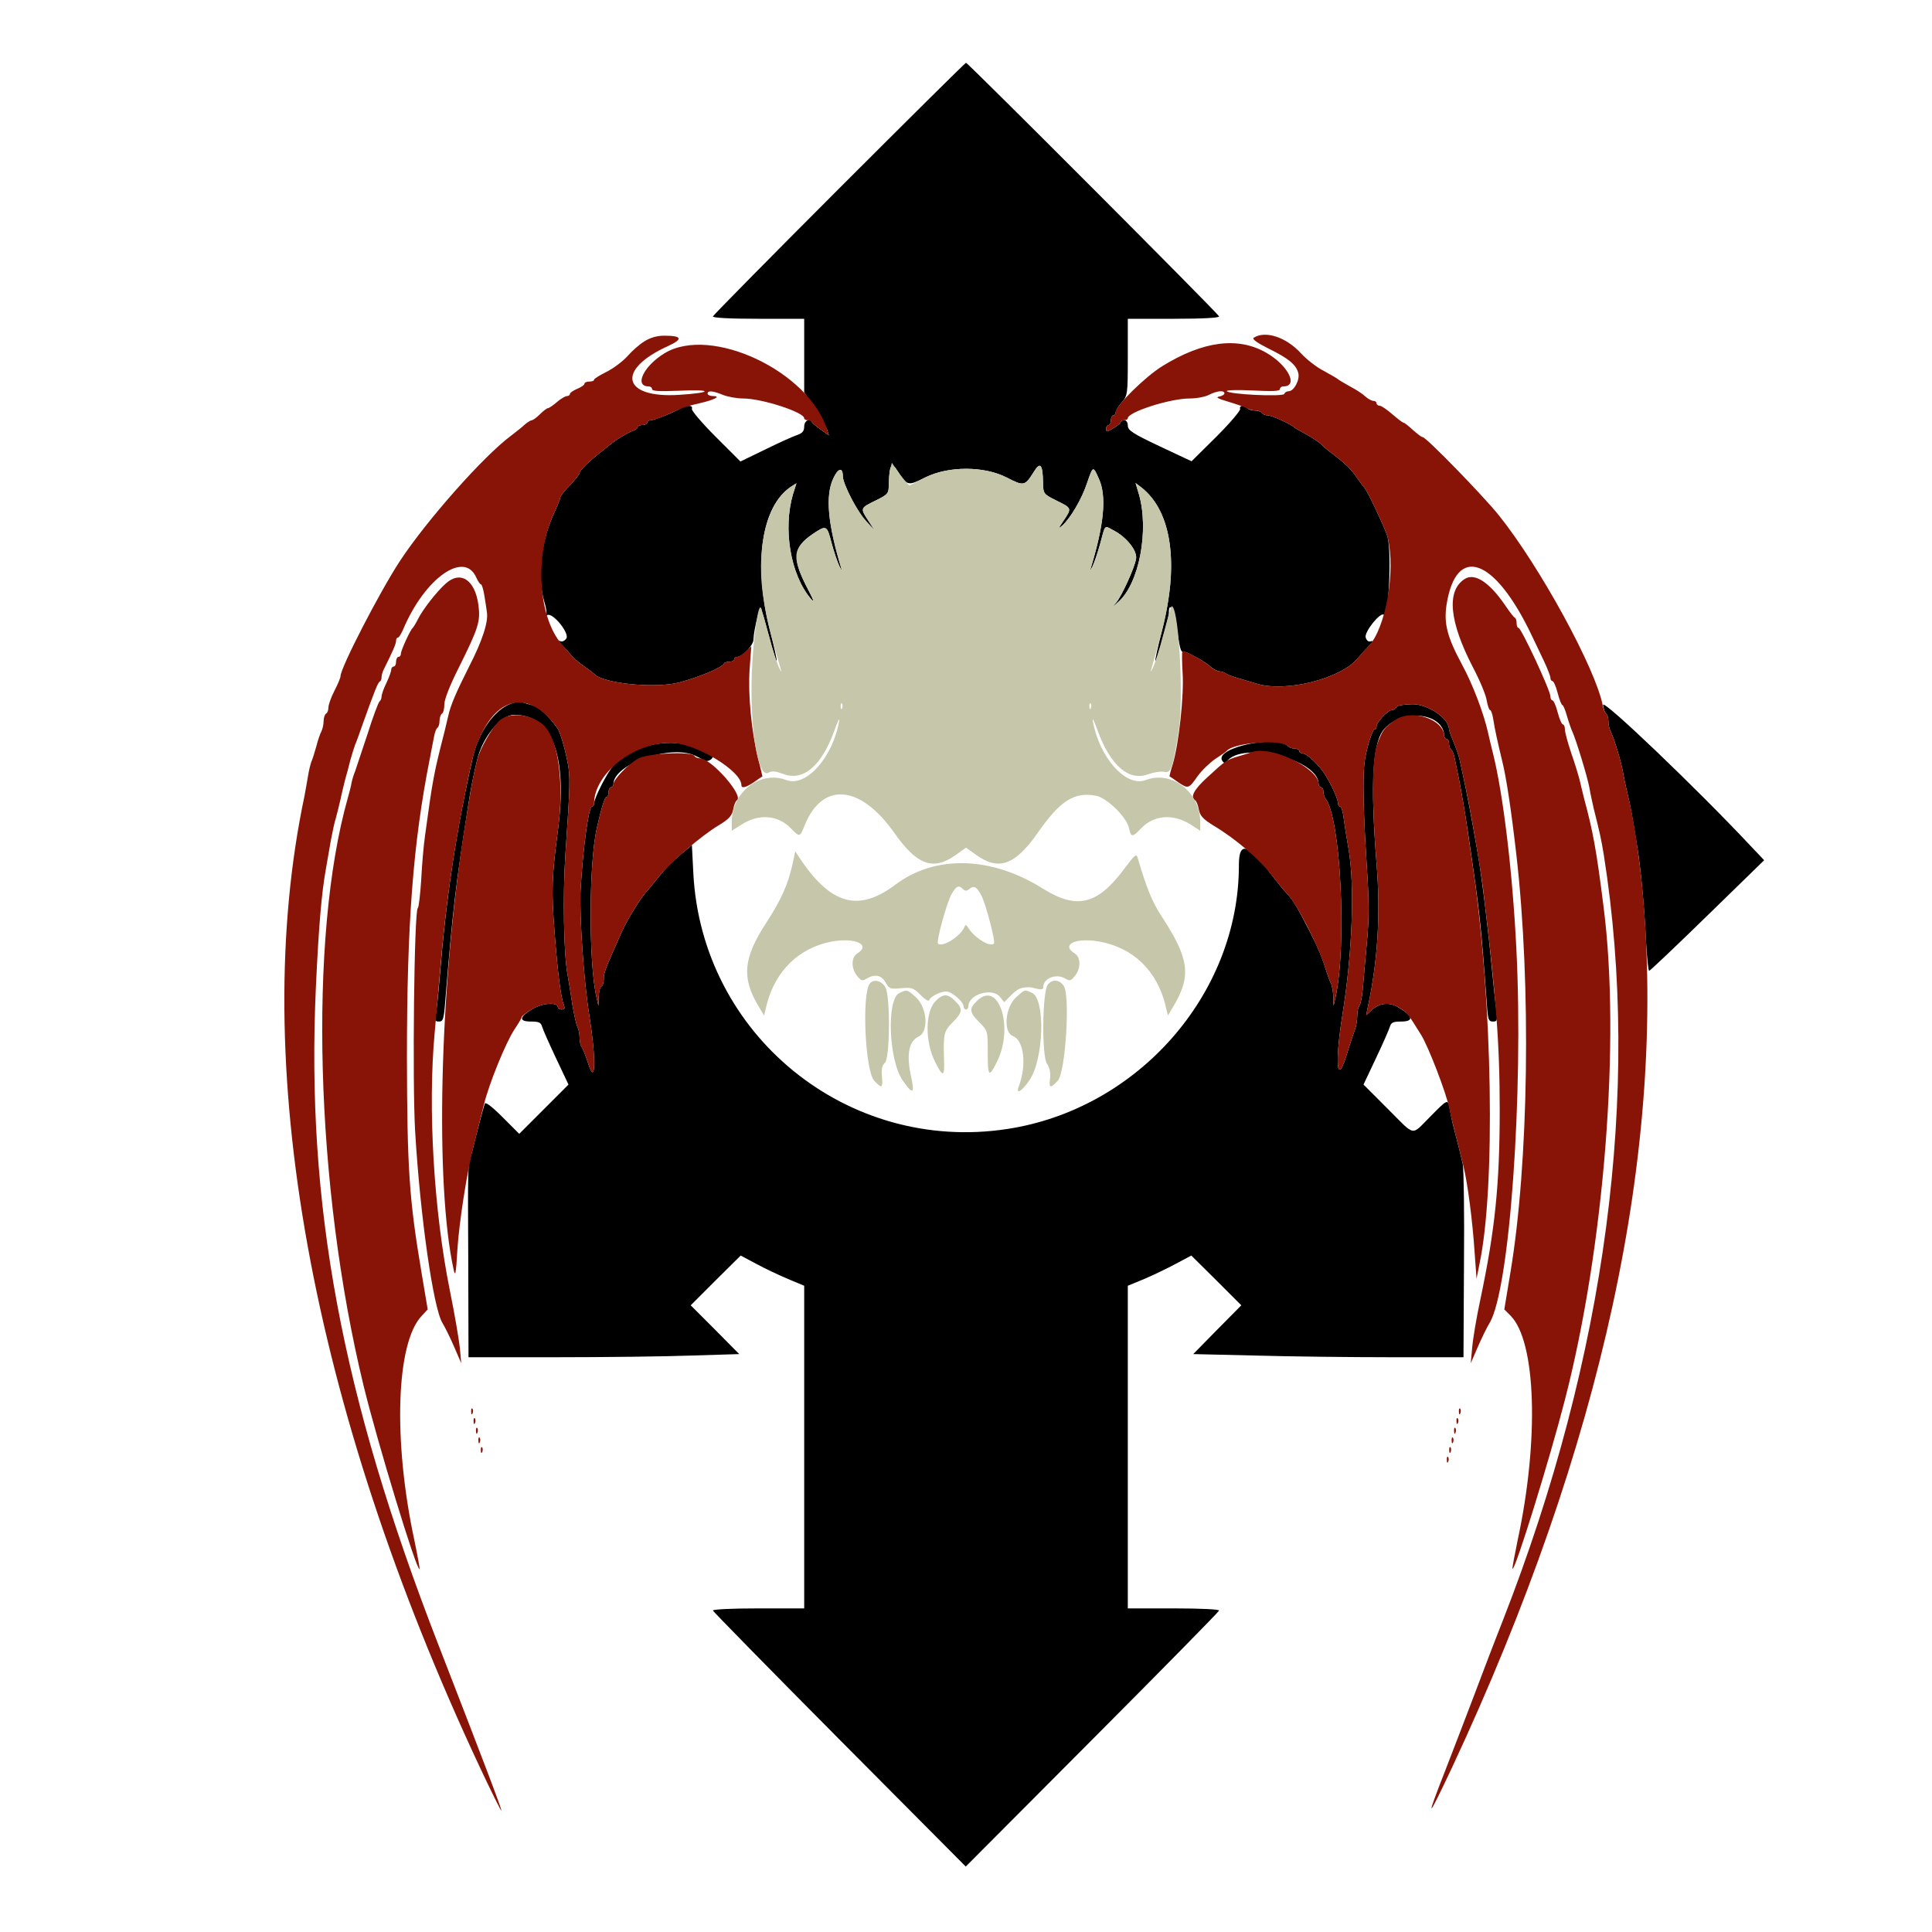
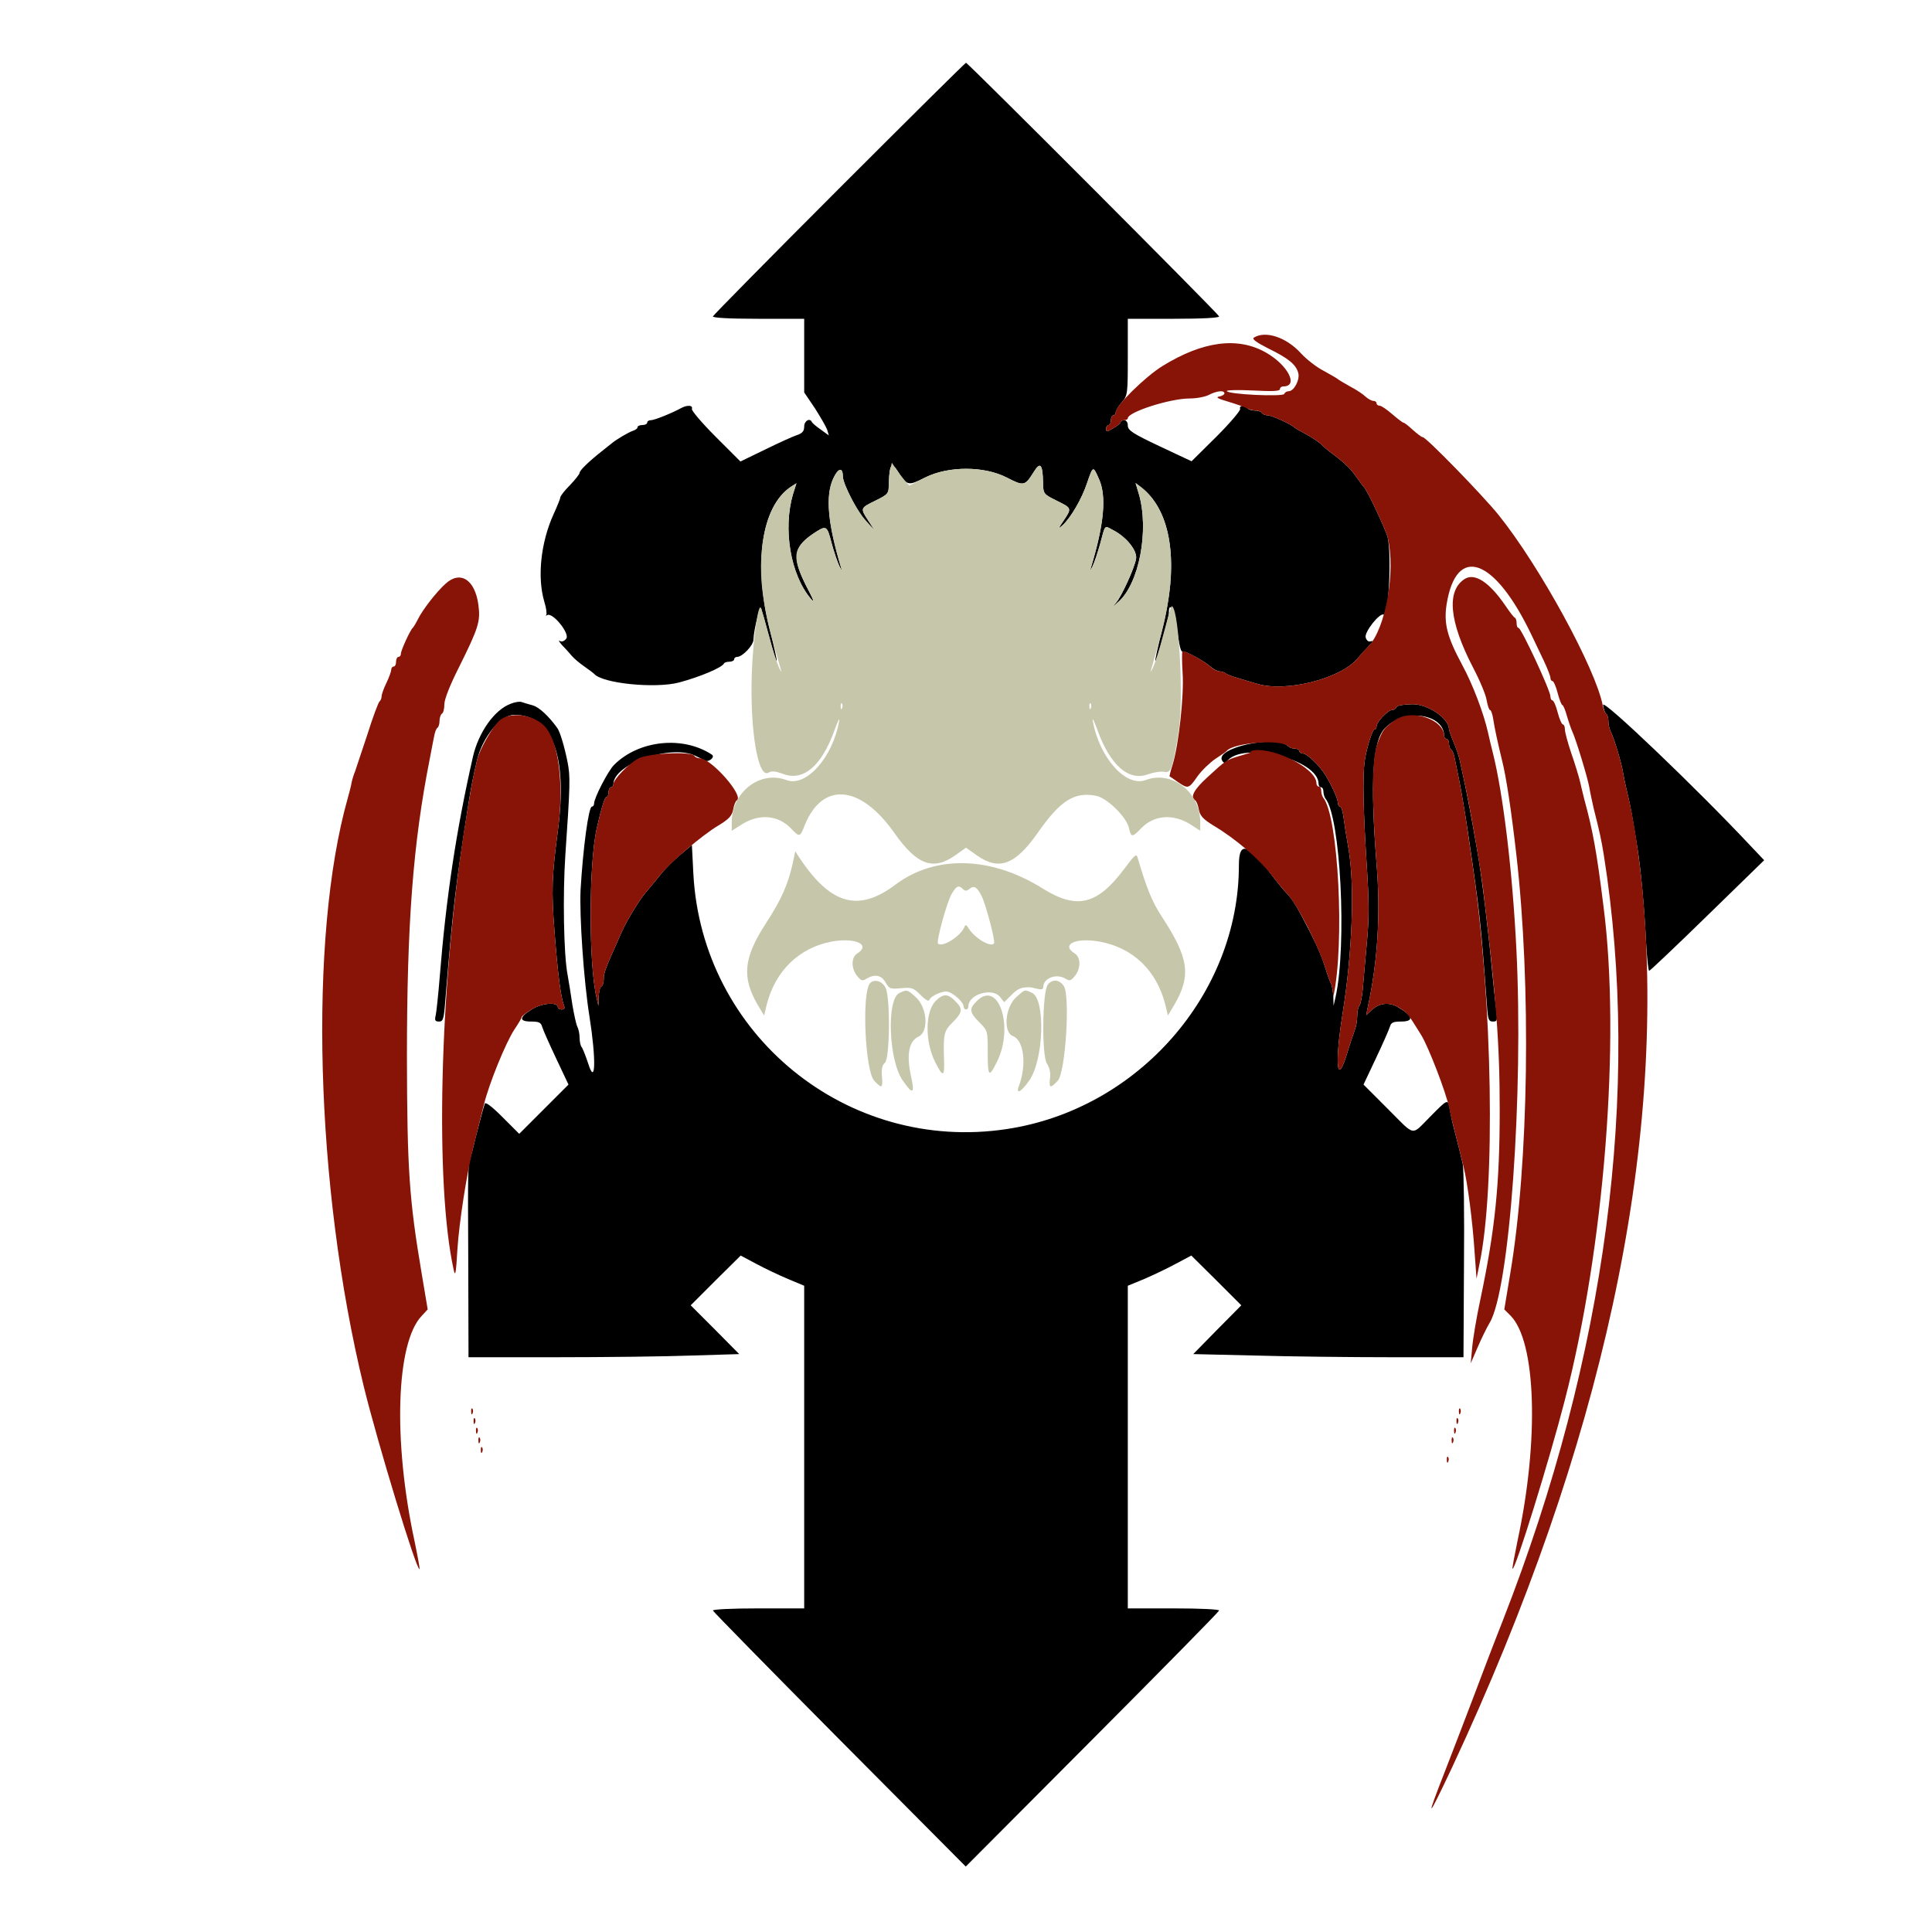
<svg xmlns="http://www.w3.org/2000/svg" version="1.0" width="800pt" height="800pt" viewBox="0 0 800 800" preserveAspectRatio="xMidYMid meet" id="svg44">
  <g transform="translate(0,800) scale(0.1,-0.1)" fill="#000000" stroke="none" id="g188">
    <path d="M3475 7220 c-286 -286 -521 -525 -523 -530 -2 -6 66 -10 187 -10 l191 0 0 -153 0 -152 44 -65 c23 -36 46 -76 51 -89 l7 -24 -33 24 c-19 13 -35 27 -37 31 -8 19 -32 6 -32 -18 0 -19 -7 -28 -31 -36 -18 -6 -77 -33 -132 -60 l-101 -49 -103 103 c-57 57 -101 109 -98 115 5 15 -18 17 -43 4 -42 -23 -113 -51 -127 -51 -8 0 -15 -4 -15 -10 0 -5 -9 -10 -20 -10 -11 0 -20 -4 -20 -9 0 -5 -8 -11 -17 -14 -19 -6 -70 -36 -89 -52 -7 -5 -26 -21 -44 -35 -53 -42 -90 -78 -90 -88 0 -5 -18 -28 -40 -51 -22 -22 -40 -45 -40 -51 0 -5 -13 -37 -29 -72 -52 -116 -67 -259 -37 -360 8 -25 11 -50 8 -54 -4 -4 -2 -4 4 -1 22 13 94 -76 79 -97 -8 -11 -19 -15 -27 -10 -7 4 -3 -3 9 -17 13 -13 31 -33 40 -44 10 -12 34 -32 53 -45 19 -13 37 -27 40 -30 33 -40 253 -62 352 -36 86 23 179 62 186 79 2 4 12 7 23 7 10 0 19 5 19 10 0 6 6 10 13 10 22 1 67 48 67 72 1 40 27 144 32 128 3 -8 18 -61 33 -118 15 -56 29 -101 31 -99 2 2 -10 57 -27 123 -71 279 -37 518 87 599 l22 14 -14 -44 c-43 -145 -11 -336 74 -435 16 -18 13 -9 -9 33 -70 132 -67 179 15 235 58 39 60 38 79 -35 10 -38 25 -81 33 -98 8 -16 12 -21 8 -10 -56 185 -67 301 -34 373 20 44 40 49 40 10 0 -33 68 -162 102 -194 l30 -29 -26 39 c-35 52 -34 52 29 83 54 27 55 28 56 73 1 76 11 90 37 48 38 -60 42 -61 113 -25 96 48 245 48 339 -1 70 -36 74 -35 112 26 26 42 36 28 37 -48 1 -45 2 -46 56 -73 63 -31 64 -31 29 -83 -22 -32 -23 -36 -5 -20 34 31 80 109 102 175 25 73 25 73 49 19 33 -72 22 -189 -34 -373 -4 -11 0 -6 8 10 8 17 22 59 32 95 21 80 17 74 51 56 58 -29 104 -88 97 -121 -7 -39 -60 -154 -82 -180 -17 -20 -17 -20 6 0 89 75 132 301 87 452 l-13 43 25 -19 c125 -99 156 -314 84 -595 -17 -66 -29 -121 -27 -123 4 -5 56 179 56 199 0 48 20 18 30 -44 15 -102 19 -118 28 -116 11 3 92 -41 115 -63 12 -10 28 -19 37 -19 9 0 20 -4 25 -8 6 -5 30 -14 55 -21 25 -8 58 -17 74 -22 119 -37 345 20 416 103 14 17 36 41 49 54 15 15 18 22 9 19 -11 -4 -18 1 -23 15 -7 22 59 105 75 95 20 -13 33 250 16 320 -7 30 -85 195 -96 205 -3 3 -17 21 -30 40 -26 38 -47 59 -100 99 -19 14 -42 33 -50 42 -8 8 -35 26 -60 40 -25 13 -47 26 -50 29 -13 13 -94 50 -110 50 -11 0 -22 5 -25 10 -3 6 -17 10 -30 10 -13 0 -27 5 -30 10 -9 15 -35 12 -30 -3 3 -6 -41 -58 -98 -115 l-103 -102 -132 62 c-112 53 -132 66 -132 86 0 13 -6 22 -15 22 -8 0 -15 -4 -15 -8 0 -4 -13 -16 -30 -25 -26 -16 -30 -16 -30 -3 0 9 5 16 10 16 6 0 10 9 10 20 0 11 5 20 10 20 6 0 10 6 10 13 0 6 11 25 25 41 24 28 25 33 25 188 l0 158 191 0 c121 0 189 4 187 10 -4 12 -1040 1050 -1048 1050 -3 0 -239 -234 -525 -520z" id="path4" />
    <path id="path52" />
    <path d="M6638 5081 c2 -17 8 -34 13 -37 5 -3 9 -16 9 -30 0 -13 4 -32 9 -42 14 -27 43 -122 52 -172 4 -25 13 -65 19 -90 11 -44 19 -89 40 -220 14 -86 29 -247 36 -392 4 -65 9 -118 13 -118 3 0 112 103 241 229 l235 229 -55 58 c-219 234 -616 614 -612 585z" id="path56" />
    <path d="M2115 5086 c-68 -25 -134 -119 -157 -221 -69 -304 -111 -583 -137 -908 -6 -75 -14 -149 -17 -162 -5 -20 -2 -25 14 -25 17 0 20 10 26 88 32 386 41 464 96 815 9 60 21 120 36 182 23 94 98 185 153 185 158 0 222 -169 181 -480 -25 -189 -27 -248 -14 -415 13 -172 26 -275 39 -307 5 -13 2 -18 -9 -18 -9 0 -16 4 -16 9 0 23 -66 18 -107 -8 -54 -33 -55 -51 -4 -51 33 0 41 -4 46 -22 4 -13 30 -72 58 -131 l51 -108 -102 -102 -102 -102 -70 70 c-46 46 -71 64 -73 54 -8 -24 -28 -102 -38 -141 -5 -21 -13 -55 -19 -75 -13 -51 -13 -23 -11 -450 l1 -383 363 0 c200 0 453 3 561 7 l197 6 -100 101 -101 101 103 103 104 103 64 -34 c35 -19 94 -47 132 -63 l67 -28 0 -668 0 -668 -191 0 c-110 0 -189 -4 -187 -9 2 -5 238 -246 525 -535 l522 -525 523 525 c288 289 525 530 526 535 2 5 -74 9 -187 9 l-191 0 0 668 0 668 68 28 c37 16 96 44 131 63 l64 34 104 -103 103 -103 -100 -101 -99 -101 256 -6 c141 -4 393 -7 559 -7 l304 0 2 383 c2 210 -1 398 -5 417 -8 36 -18 76 -38 153 -6 23 -13 57 -16 75 -7 43 -8 42 -82 -33 -79 -79 -58 -83 -175 34 l-100 100 51 108 c28 59 54 118 58 131 5 18 14 22 46 22 57 0 50 24 -16 62 -36 19 -75 14 -106 -15 l-22 -21 7 35 c41 189 53 386 36 592 -27 342 -17 509 35 562 80 83 243 61 245 -32 0 -7 5 -13 10 -13 6 0 10 -9 10 -19 0 -11 4 -22 9 -25 5 -3 12 -20 15 -38 4 -18 11 -55 17 -83 12 -61 25 -138 38 -225 49 -334 52 -360 78 -712 4 -60 7 -68 25 -68 18 0 19 5 14 48 -4 26 -11 97 -17 157 -16 172 -43 392 -59 485 -24 141 -46 257 -59 315 -5 22 -12 56 -16 75 -4 19 -16 54 -26 77 -10 24 -19 48 -19 55 -2 45 -89 103 -152 102 -37 -1 -63 -5 -66 -12 -2 -7 -10 -12 -18 -12 -17 0 -63 -49 -64 -67 0 -7 -3 -13 -8 -13 -9 0 -32 -73 -41 -130 -9 -65 -6 -207 8 -427 10 -152 11 -220 1 -325 -7 -73 -14 -160 -17 -193 -3 -33 -9 -64 -14 -69 -5 -6 -9 -25 -9 -43 0 -17 -4 -42 -9 -55 -5 -13 -22 -63 -37 -113 -39 -122 -47 -26 -15 175 41 256 51 534 25 685 -9 50 -18 109 -21 133 -3 23 -9 42 -14 42 -5 0 -9 7 -9 15 0 16 -23 68 -51 114 -22 38 -77 91 -94 91 -8 0 -15 5 -15 10 0 6 -8 10 -18 10 -10 0 -22 4 -28 10 -49 49 -307 -7 -273 -60 6 -10 12 -11 17 -5 63 89 382 12 382 -91 0 -8 5 -14 10 -14 6 0 10 -8 10 -18 0 -10 4 -22 8 -28 63 -75 90 -607 42 -824 l-8 -35 -1 38 c-1 20 -5 45 -10 55 -5 9 -14 35 -21 57 -14 47 -33 92 -65 155 -51 100 -71 133 -95 159 -14 14 -37 43 -52 62 -110 147 -148 161 -148 56 0 -534 -419 -1010 -960 -1092 -662 -101 -1264 390 -1299 1058 l-6 118 -51 -43 c-28 -24 -64 -60 -80 -81 -16 -20 -42 -51 -57 -69 -27 -30 -81 -118 -103 -168 -70 -157 -74 -167 -74 -195 0 -13 -4 -27 -10 -30 -6 -3 -10 -23 -11 -43 l-1 -37 -8 35 c-33 141 -32 553 1 700 20 88 33 130 41 130 4 0 8 9 8 20 0 11 5 20 10 20 6 0 10 6 10 13 0 84 241 167 340 117 11 -5 29 -14 39 -20 16 -7 43 15 29 25 -119 79 -302 61 -405 -42 -24 -23 -83 -137 -83 -160 0 -7 -4 -13 -9 -13 -14 0 -37 -174 -47 -345 -5 -107 13 -377 37 -525 28 -178 25 -290 -5 -195 -11 33 -23 64 -28 70 -4 5 -8 22 -8 37 0 16 -4 36 -9 46 -5 9 -14 51 -21 92 -6 41 -15 98 -20 125 -16 84 -20 332 -9 495 20 291 21 325 9 385 -13 65 -31 124 -42 140 -36 50 -75 86 -101 94 -18 5 -39 11 -47 14 -8 3 -28 0 -45 -7z" id="path58" />
  </g>
  <g transform="translate(0,800) scale(0.1,-0.1)" fill="#881407" stroke="none" id="g42">
-     <path d="M2669 6587 c-20 -12 -52 -40 -71 -62 -20 -22 -59 -51 -87 -65 -28 -14 -51 -28 -51 -32 0 -5 -9 -8 -20 -8 -11 0 -20 -4 -20 -9 0 -5 -13 -14 -30 -21 -16 -7 -30 -16 -30 -21 0 -5 -6 -9 -12 -9 -7 0 -26 -11 -42 -25 -16 -14 -33 -25 -37 -25 -4 0 -19 -11 -33 -25 -14 -14 -29 -25 -34 -25 -4 0 -17 -8 -28 -17 -10 -10 -37 -31 -59 -48 -111 -82 -348 -349 -459 -518 -84 -128 -246 -442 -246 -477 0 -6 -11 -33 -25 -60 -14 -27 -25 -58 -25 -69 0 -11 -4 -23 -10 -26 -5 -3 -10 -17 -10 -31 0 -13 -4 -32 -9 -42 -5 -9 -15 -37 -21 -62 -7 -25 -16 -54 -21 -65 -4 -11 -10 -36 -13 -55 -3 -19 -10 -57 -15 -85 -233 -1100 25 -2527 726 -4023 47 -100 87 -181 89 -179 3 3 -77 213 -261 687 -401 1032 -548 1825 -507 2722 12 259 24 394 42 493 5 28 14 79 20 115 7 36 15 76 20 90 4 14 13 50 20 80 6 30 16 69 20 85 5 17 14 50 20 75 7 25 16 54 20 65 5 11 20 52 33 90 48 134 62 170 70 173 4 2 7 10 7 18 0 8 4 22 9 32 37 74 51 106 51 118 0 8 3 14 8 14 4 0 13 15 21 33 89 212 253 329 303 216 7 -16 16 -29 20 -29 3 0 9 -19 13 -42 4 -24 9 -56 11 -72 7 -41 -19 -120 -74 -227 -54 -107 -77 -161 -86 -204 -4 -16 -11 -47 -16 -67 -43 -168 -48 -192 -80 -428 -6 -41 -13 -124 -16 -185 -4 -60 -10 -112 -14 -115 -15 -9 -23 -722 -11 -925 21 -352 75 -731 113 -793 11 -18 33 -63 49 -100 l29 -67 -6 65 c-4 36 -22 142 -41 235 -67 331 -92 759 -63 1070 6 72 16 180 21 240 24 290 59 533 118 815 22 105 29 128 55 182 79 163 207 173 314 23 11 -16 29 -75 42 -140 12 -60 11 -94 -9 -385 -11 -163 -7 -411 9 -495 5 -27 14 -84 20 -125 7 -41 16 -83 21 -92 5 -10 9 -30 9 -46 0 -15 4 -32 8 -38 5 -5 17 -36 28 -69 30 -95 33 17 5 195 -24 148 -42 418 -37 525 10 171 33 345 47 345 5 0 9 6 9 13 0 124 166 254 320 251 102 -2 290 -116 290 -175 0 -15 19 -10 53 13 18 13 33 23 34 23 0 0 -7 32 -17 71 -29 116 -43 268 -36 373 l7 95 -24 -22 c-13 -12 -29 -22 -35 -22 -7 0 -12 -4 -12 -10 0 -5 -9 -10 -19 -10 -11 0 -21 -3 -23 -7 -7 -17 -100 -56 -186 -79 -99 -26 -319 -4 -352 36 -3 3 -21 17 -40 30 -19 13 -43 33 -53 45 -10 11 -28 32 -41 47 -97 113 -113 363 -35 536 16 35 29 67 29 72 0 6 18 29 40 51 22 23 40 46 40 51 0 10 37 46 90 88 18 14 37 30 44 35 19 16 70 46 89 52 9 3 17 9 17 14 0 5 9 9 20 9 11 0 20 5 20 10 0 6 7 10 15 10 8 0 37 9 63 21 78 35 85 37 142 50 60 14 87 29 52 29 -12 0 -22 5 -22 10 0 14 22 12 63 -5 20 -8 58 -15 84 -15 78 0 253 -57 253 -82 0 -4 6 -8 14 -8 8 0 16 -4 18 -8 2 -4 18 -18 37 -31 l33 -24 -7 24 c-76 242 -480 432 -672 317 -87 -52 -129 -138 -67 -138 8 0 14 -5 14 -11 0 -9 31 -10 110 -7 142 7 144 -8 2 -17 -234 -15 -263 103 -48 201 66 30 61 44 -14 44 -29 0 -57 -8 -81 -23z" id="path4" />
    <path d="M5192 6602 c-9 -6 11 -20 60 -45 84 -41 115 -67 124 -102 7 -28 -18 -75 -40 -75 -8 0 -16 -5 -18 -11 -4 -13 -238 -2 -238 12 0 4 50 5 110 2 80 -4 110 -3 110 6 0 6 6 11 14 11 64 0 20 87 -70 139 -117 68 -263 49 -431 -55 -71 -44 -193 -164 -193 -190 0 -8 -4 -14 -10 -14 -5 0 -10 -9 -10 -20 0 -11 -4 -20 -10 -20 -5 0 -10 -7 -10 -16 0 -13 4 -13 30 3 17 9 30 21 30 25 0 4 7 8 15 8 8 0 15 4 15 8 0 26 175 82 256 82 29 0 65 7 80 15 33 17 64 20 64 6 0 -5 -10 -11 -22 -13 -16 -3 -4 -9 37 -21 33 -10 68 -22 77 -27 10 -6 27 -10 37 -10 11 0 23 -4 26 -10 3 -5 14 -10 25 -10 16 0 97 -37 110 -50 3 -3 25 -16 50 -29 25 -14 52 -32 60 -40 8 -9 31 -28 50 -42 53 -40 74 -61 100 -99 13 -19 27 -37 30 -40 11 -10 89 -175 96 -205 34 -140 -8 -378 -80 -452 -12 -11 -32 -34 -46 -51 -71 -83 -297 -140 -416 -103 -16 5 -49 14 -74 22 -25 7 -49 16 -54 21 -6 4 -17 8 -26 8 -9 0 -25 8 -36 18 -25 24 -111 71 -118 65 -2 -3 -2 -44 1 -91 6 -94 -16 -293 -41 -377 -9 -27 -14 -49 -13 -50 1 0 16 -10 34 -23 43 -29 45 -29 82 24 18 25 52 57 74 72 23 15 44 29 47 33 30 34 224 49 254 19 6 -6 18 -10 28 -10 10 0 18 -4 18 -10 0 -5 7 -10 15 -10 17 0 72 -53 94 -91 28 -46 51 -98 51 -114 0 -8 4 -15 9 -15 5 0 11 -19 14 -42 3 -24 12 -83 21 -133 26 -151 16 -429 -25 -685 -32 -201 -24 -297 15 -175 15 50 32 100 37 113 5 13 9 38 9 55 0 18 4 37 9 43 5 5 11 36 14 69 3 33 10 120 17 193 10 105 9 173 -1 325 -14 220 -17 362 -8 427 9 57 32 130 41 130 5 0 8 6 8 13 1 18 47 67 64 67 8 0 16 5 18 12 3 7 29 11 66 12 63 1 150 -57 152 -102 0 -7 9 -31 19 -55 10 -23 22 -58 26 -77 4 -19 11 -53 16 -75 24 -104 66 -347 80 -455 54 -447 69 -641 69 -915 0 -308 -19 -496 -80 -785 -16 -74 -31 -164 -34 -200 l-6 -65 29 67 c16 37 38 82 49 100 83 136 141 949 111 1548 -16 322 -55 645 -98 815 -6 22 -14 58 -19 80 -18 81 -64 202 -107 281 -63 117 -77 172 -65 251 40 251 199 194 352 -127 14 -30 38 -79 52 -109 14 -30 26 -61 26 -68 0 -7 4 -13 8 -13 5 0 15 -22 22 -50 7 -27 16 -50 20 -50 3 0 12 -21 19 -47 8 -27 18 -55 22 -63 14 -30 62 -186 70 -230 4 -25 13 -64 18 -87 25 -99 32 -131 42 -193 155 -977 10 -2076 -418 -3170 -36 -91 -89 -230 -119 -310 -30 -80 -84 -219 -119 -310 -84 -214 -77 -211 28 12 621 1330 888 2558 788 3633 -13 139 -39 310 -61 395 -6 25 -15 65 -19 90 -9 50 -38 145 -52 172 -5 10 -9 29 -9 42 0 14 -4 27 -9 30 -5 3 -11 18 -14 33 -28 151 -260 577 -432 791 -69 85 -300 322 -314 322 -5 0 -23 14 -41 30 -18 17 -35 30 -39 30 -3 0 -24 16 -46 35 -22 19 -45 35 -52 35 -7 0 -13 5 -13 10 0 6 -6 10 -13 10 -7 0 -22 8 -33 18 -10 10 -39 29 -64 42 -25 14 -47 27 -50 30 -3 3 -29 18 -58 34 -30 15 -72 48 -95 73 -61 67 -147 95 -195 65z" id="path6" />
    <path d="M1845 5583 c-39 -35 -96 -109 -115 -148 -8 -16 -18 -32 -21 -35 -10 -8 -49 -93 -49 -107 0 -7 -4 -13 -10 -13 -5 0 -10 -9 -10 -20 0 -11 -4 -20 -10 -20 -5 0 -10 -6 -10 -13 0 -7 -9 -32 -20 -55 -11 -22 -20 -48 -20 -56 0 -8 -4 -17 -8 -20 -5 -3 -28 -65 -51 -138 -24 -73 -47 -142 -51 -153 -5 -11 -11 -31 -14 -45 -2 -14 -10 -43 -16 -65 -163 -576 -135 -1609 66 -2435 58 -237 220 -768 231 -757 2 2 -8 55 -21 118 -89 414 -76 819 30 930 l25 27 -25 149 c-52 307 -60 435 -61 893 0 554 25 888 95 1240 6 30 13 70 17 88 3 18 9 35 14 38 5 3 9 16 9 29 0 13 5 27 10 30 6 3 10 21 10 39 0 20 23 79 60 152 82 165 90 191 81 259 -14 105 -75 144 -136 88z" id="path8" />
    <path d="M6064 5602 c-75 -49 -63 -176 35 -365 28 -53 54 -115 57 -137 4 -22 10 -40 14 -40 4 0 10 -17 13 -37 6 -40 19 -99 37 -173 17 -67 38 -206 59 -390 62 -540 51 -1280 -25 -1731 l-25 -151 25 -25 c107 -106 120 -515 30 -932 -13 -63 -23 -116 -21 -117 10 -10 153 451 216 696 164 633 232 1493 161 2045 -29 232 -44 314 -81 450 -5 22 -14 56 -18 75 -5 19 -20 70 -35 112 -14 42 -26 86 -26 97 0 12 -4 21 -8 21 -5 0 -15 23 -22 50 -7 28 -17 50 -22 50 -4 0 -8 7 -8 16 0 25 -121 284 -132 284 -5 0 -8 9 -8 19 0 11 -3 21 -7 23 -5 2 -21 23 -38 48 -67 99 -129 140 -171 112z" id="path10" />
    <path d="M2069 5017 c-29 -25 -82 -118 -93 -162 -21 -87 -26 -119 -56 -307 -100 -650 -119 -1452 -42 -1803 7 -34 10 -23 16 81 7 111 39 318 66 424 15 62 26 104 44 177 22 89 91 257 126 310 16 24 30 47 30 51 0 4 19 19 43 33 41 26 107 31 107 8 0 -5 7 -9 16 -9 11 0 14 5 9 18 -13 32 -26 135 -39 307 -13 167 -11 226 14 415 26 192 4 368 -54 432 -45 49 -144 63 -187 25z" id="path12" />
    <path d="M5775 5017 c-44 -32 -48 -37 -70 -92 -25 -61 -26 -235 -5 -502 17 -206 5 -403 -36 -592 l-7 -35 22 21 c31 29 70 34 106 15 42 -24 41 -23 100 -118 30 -49 102 -235 116 -302 5 -26 14 -63 19 -82 5 -19 13 -53 19 -75 5 -22 15 -60 21 -85 17 -67 38 -231 46 -355 l8 -110 12 60 c67 315 55 1087 -27 1645 -25 172 -30 208 -39 260 -5 30 -14 78 -19 105 -6 28 -13 65 -17 83 -3 18 -10 35 -15 38 -5 3 -9 14 -9 25 0 10 -4 19 -10 19 -5 0 -10 6 -10 13 -2 70 -138 114 -205 64z" id="path14" />
-     <path d="M5185 4886 c-5 -2 -30 -10 -55 -17 -52 -16 -53 -16 -131 -88 -55 -50 -72 -82 -50 -95 5 -3 12 -20 15 -38 5 -26 18 -40 60 -66 94 -56 190 -139 246 -211 19 -25 46 -57 60 -72 43 -46 132 -221 160 -314 7 -22 16 -48 21 -57 5 -10 9 -35 10 -55 l1 -38 8 35 c48 217 21 749 -42 824 -4 6 -8 18 -8 28 0 10 -4 18 -10 18 -5 0 -10 6 -10 14 0 65 -197 160 -275 132z" id="path16" />
+     <path d="M5185 4886 c-5 -2 -30 -10 -55 -17 -52 -16 -53 -16 -131 -88 -55 -50 -72 -82 -50 -95 5 -3 12 -20 15 -38 5 -26 18 -40 60 -66 94 -56 190 -139 246 -211 19 -25 46 -57 60 -72 43 -46 132 -221 160 -314 7 -22 16 -48 21 -57 5 -10 9 -35 10 -55 c48 217 21 749 -42 824 -4 6 -8 18 -8 28 0 10 -4 18 -10 18 -5 0 -10 6 -10 14 0 65 -197 160 -275 132z" id="path16" />
    <path d="M2641 4858 c-41 -23 -101 -86 -101 -105 0 -7 -4 -13 -10 -13 -5 0 -10 -9 -10 -20 0 -11 -4 -20 -8 -20 -8 0 -21 -42 -41 -130 -33 -147 -34 -559 -1 -700 l8 -35 1 37 c1 20 6 40 11 43 6 3 10 17 10 30 0 28 4 38 74 195 22 50 76 138 103 168 15 18 41 49 57 69 40 51 172 164 241 205 43 26 56 40 61 66 3 18 10 35 15 38 31 18 -106 174 -153 174 -9 0 -20 5 -23 10 -12 20 -196 11 -234 -12z" id="path18" />
    <path d="M1951 2154 c0 -11 3 -14 6 -6 3 7 2 16 -1 19 -3 4 -6 -2 -5 -13z" id="path20" />
    <path d="M6041 2154 c0 -11 3 -14 6 -6 3 7 2 16 -1 19 -3 4 -6 -2 -5 -13z" id="path22" />
    <path d="M1961 2114 c0 -11 3 -14 6 -6 3 7 2 16 -1 19 -3 4 -6 -2 -5 -13z" id="path24" />
    <path d="M6031 2114 c0 -11 3 -14 6 -6 3 7 2 16 -1 19 -3 4 -6 -2 -5 -13z" id="path26" />
    <path d="M1971 2074 c0 -11 3 -14 6 -6 3 7 2 16 -1 19 -3 4 -6 -2 -5 -13z" id="path28" />
    <path d="M6021 2074 c0 -11 3 -14 6 -6 3 7 2 16 -1 19 -3 4 -6 -2 -5 -13z" id="path30" />
    <path d="M1981 2034 c0 -11 3 -14 6 -6 3 7 2 16 -1 19 -3 4 -6 -2 -5 -13z" id="path32" />
    <path d="M6011 2034 c0 -11 3 -14 6 -6 3 7 2 16 -1 19 -3 4 -6 -2 -5 -13z" id="path34" />
    <path d="M1991 1994 c0 -11 3 -14 6 -6 3 7 2 16 -1 19 -3 4 -6 -2 -5 -13z" id="path36" />
-     <path d="M6001 1994 c0 -11 3 -14 6 -6 3 7 2 16 -1 19 -3 4 -6 -2 -5 -13z" id="path38" />
    <path d="M5991 1954 c0 -11 3 -14 6 -6 3 7 2 16 -1 19 -3 4 -6 -2 -5 -13z" id="path40" />
  </g>
  <g transform="translate(0,800) scale(0.1,-0.1)" fill="#C6C6AA" stroke="none" id="g20">
    <path d="M3687 6059 c-4 -13 -7 -42 -7 -64 0 -39 -2 -42 -55 -68 -63 -31 -63 -31 -30 -83 l25 -39 -35 40 c-40 44 -95 151 -95 183 0 39 -20 34 -40 -10 -33 -72 -22 -188 34 -373 4 -11 0 -6 -8 10 -8 17 -23 60 -33 98 -19 73 -21 74 -78 35 -85 -59 -88 -96 -19 -228 22 -44 27 -57 12 -40 -85 100 -117 291 -74 435 l14 44 -22 -14 c-105 -69 -150 -266 -111 -486 12 -72 25 -122 69 -274 4 -11 0 -6 -8 10 -8 17 -27 75 -41 130 -15 55 -30 107 -33 115 -11 34 -33 -116 -39 -268 -8 -232 25 -434 68 -412 15 9 30 7 63 -5 82 -31 158 33 211 180 14 39 23 57 20 40 -27 -153 -138 -276 -219 -245 -109 41 -226 -50 -226 -175 l0 -35 38 24 c73 48 153 42 207 -14 37 -38 37 -38 58 15 74 180 231 165 371 -35 93 -132 160 -156 251 -92 l45 32 45 -32 c91 -64 158 -40 251 92 94 135 152 172 242 155 45 -8 127 -88 137 -134 8 -39 14 -39 50 -1 54 56 134 62 208 14 l37 -24 0 35 c0 125 -117 216 -226 175 -81 -31 -192 92 -219 245 -3 17 6 -1 20 -40 53 -145 129 -211 209 -181 23 8 53 13 67 10 28 -6 35 12 60 171 20 128 2 486 -26 513 -5 5 -4 10 -40 -123 -14 -55 -33 -113 -41 -130 -8 -16 -12 -21 -8 -10 44 152 57 202 69 274 39 221 -1 397 -108 482 l-25 19 13 -43 c45 -151 2 -377 -87 -452 -23 -20 -23 -20 -6 0 22 26 75 141 82 180 7 33 -39 92 -97 121 -34 18 -30 24 -51 -56 -10 -36 -24 -78 -32 -95 -8 -16 -12 -21 -8 -10 56 184 67 301 34 373 -24 54 -24 54 -49 -19 -22 -66 -68 -144 -102 -175 -18 -16 -17 -12 5 20 35 52 34 52 -29 83 -54 27 -55 28 -56 73 -1 76 -11 90 -37 48 -38 -61 -42 -62 -112 -26 -95 49 -243 49 -340 0 l-65 -33 -20 23 c-11 13 -27 34 -36 48 l-16 24 -6 -25z m-200 -991 c-3 -8 -6 -5 -6 6 -1 11 2 17 5 13 3 -3 4 -12 1 -19z m1030 0 c-3 -8 -6 -5 -6 6 -1 11 2 17 5 13 3 -3 4 -12 1 -19z" id="path4" />
    <path d="M3282 4423 c-19 -85 -47 -149 -111 -247 -92 -142 -100 -222 -34 -336 l27 -45 11 46 c36 139 133 234 268 260 97 18 165 -12 107 -49 -26 -16 -26 -62 -1 -93 17 -21 22 -22 40 -11 34 20 61 14 78 -16 15 -27 20 -28 64 -24 44 4 51 2 81 -28 18 -19 34 -28 36 -21 6 18 59 41 79 34 26 -9 63 -44 63 -60 0 -7 5 -13 10 -13 6 0 10 6 10 13 0 50 98 79 131 39 l17 -22 30 30 c26 26 40 32 72 32 3 1 17 -2 33 -6 19 -5 27 -3 27 7 0 37 54 57 91 35 18 -11 23 -10 40 11 25 31 25 77 -1 93 -59 37 5 67 103 49 138 -25 236 -119 272 -260 l11 -46 27 45 c70 121 60 193 -52 364 -41 63 -62 115 -100 243 -5 20 -11 15 -56 -45 -111 -149 -196 -169 -336 -82 -214 135 -446 141 -611 17 -154 -116 -269 -83 -399 113 l-16 25 -11 -52z m706 -105 c8 -8 15 -8 26 1 19 16 32 8 50 -28 18 -34 59 -191 52 -198 -16 -16 -79 22 -106 64 -9 15 -12 15 -17 4 -15 -38 -92 -86 -109 -68 -8 8 37 173 57 206 20 34 29 37 47 19z" id="path6" />
    <path d="M3602 3928 c-34 -41 -20 -362 18 -403 32 -34 36 -32 32 18 -3 30 1 47 12 56 21 17 23 271 3 311 -14 28 -48 38 -65 18z" id="path8" />
    <path d="M4339 3923 c-23 -27 -26 -294 -4 -327 11 -16 16 -39 13 -61 -5 -42 1 -43 32 -10 32 34 52 351 25 392 -18 27 -47 30 -66 6z" id="path10" />
    <path d="M3724 3888 c-54 -26 -44 -280 14 -362 42 -61 51 -56 34 19 -19 88 -9 144 32 163 43 21 35 121 -12 163 -35 32 -37 32 -68 17z" id="path12" />
    <path d="M4208 3871 c-46 -41 -55 -145 -14 -161 46 -17 58 -120 25 -207 -14 -37 10 -25 43 23 60 85 68 337 11 363 -31 14 -28 15 -65 -18z" id="path14" />
    <path d="M3875 3856 c-44 -44 -46 -167 -3 -253 32 -65 40 -63 37 8 -3 109 -1 119 36 156 41 41 43 56 10 88 -30 31 -49 31 -80 1z" id="path16" />
    <path d="M4045 3855 c-33 -32 -31 -47 10 -88 35 -35 35 -35 35 -127 0 -99 5 -104 38 -37 72 144 7 342 -83 252z" id="path18" />
  </g>
</svg>